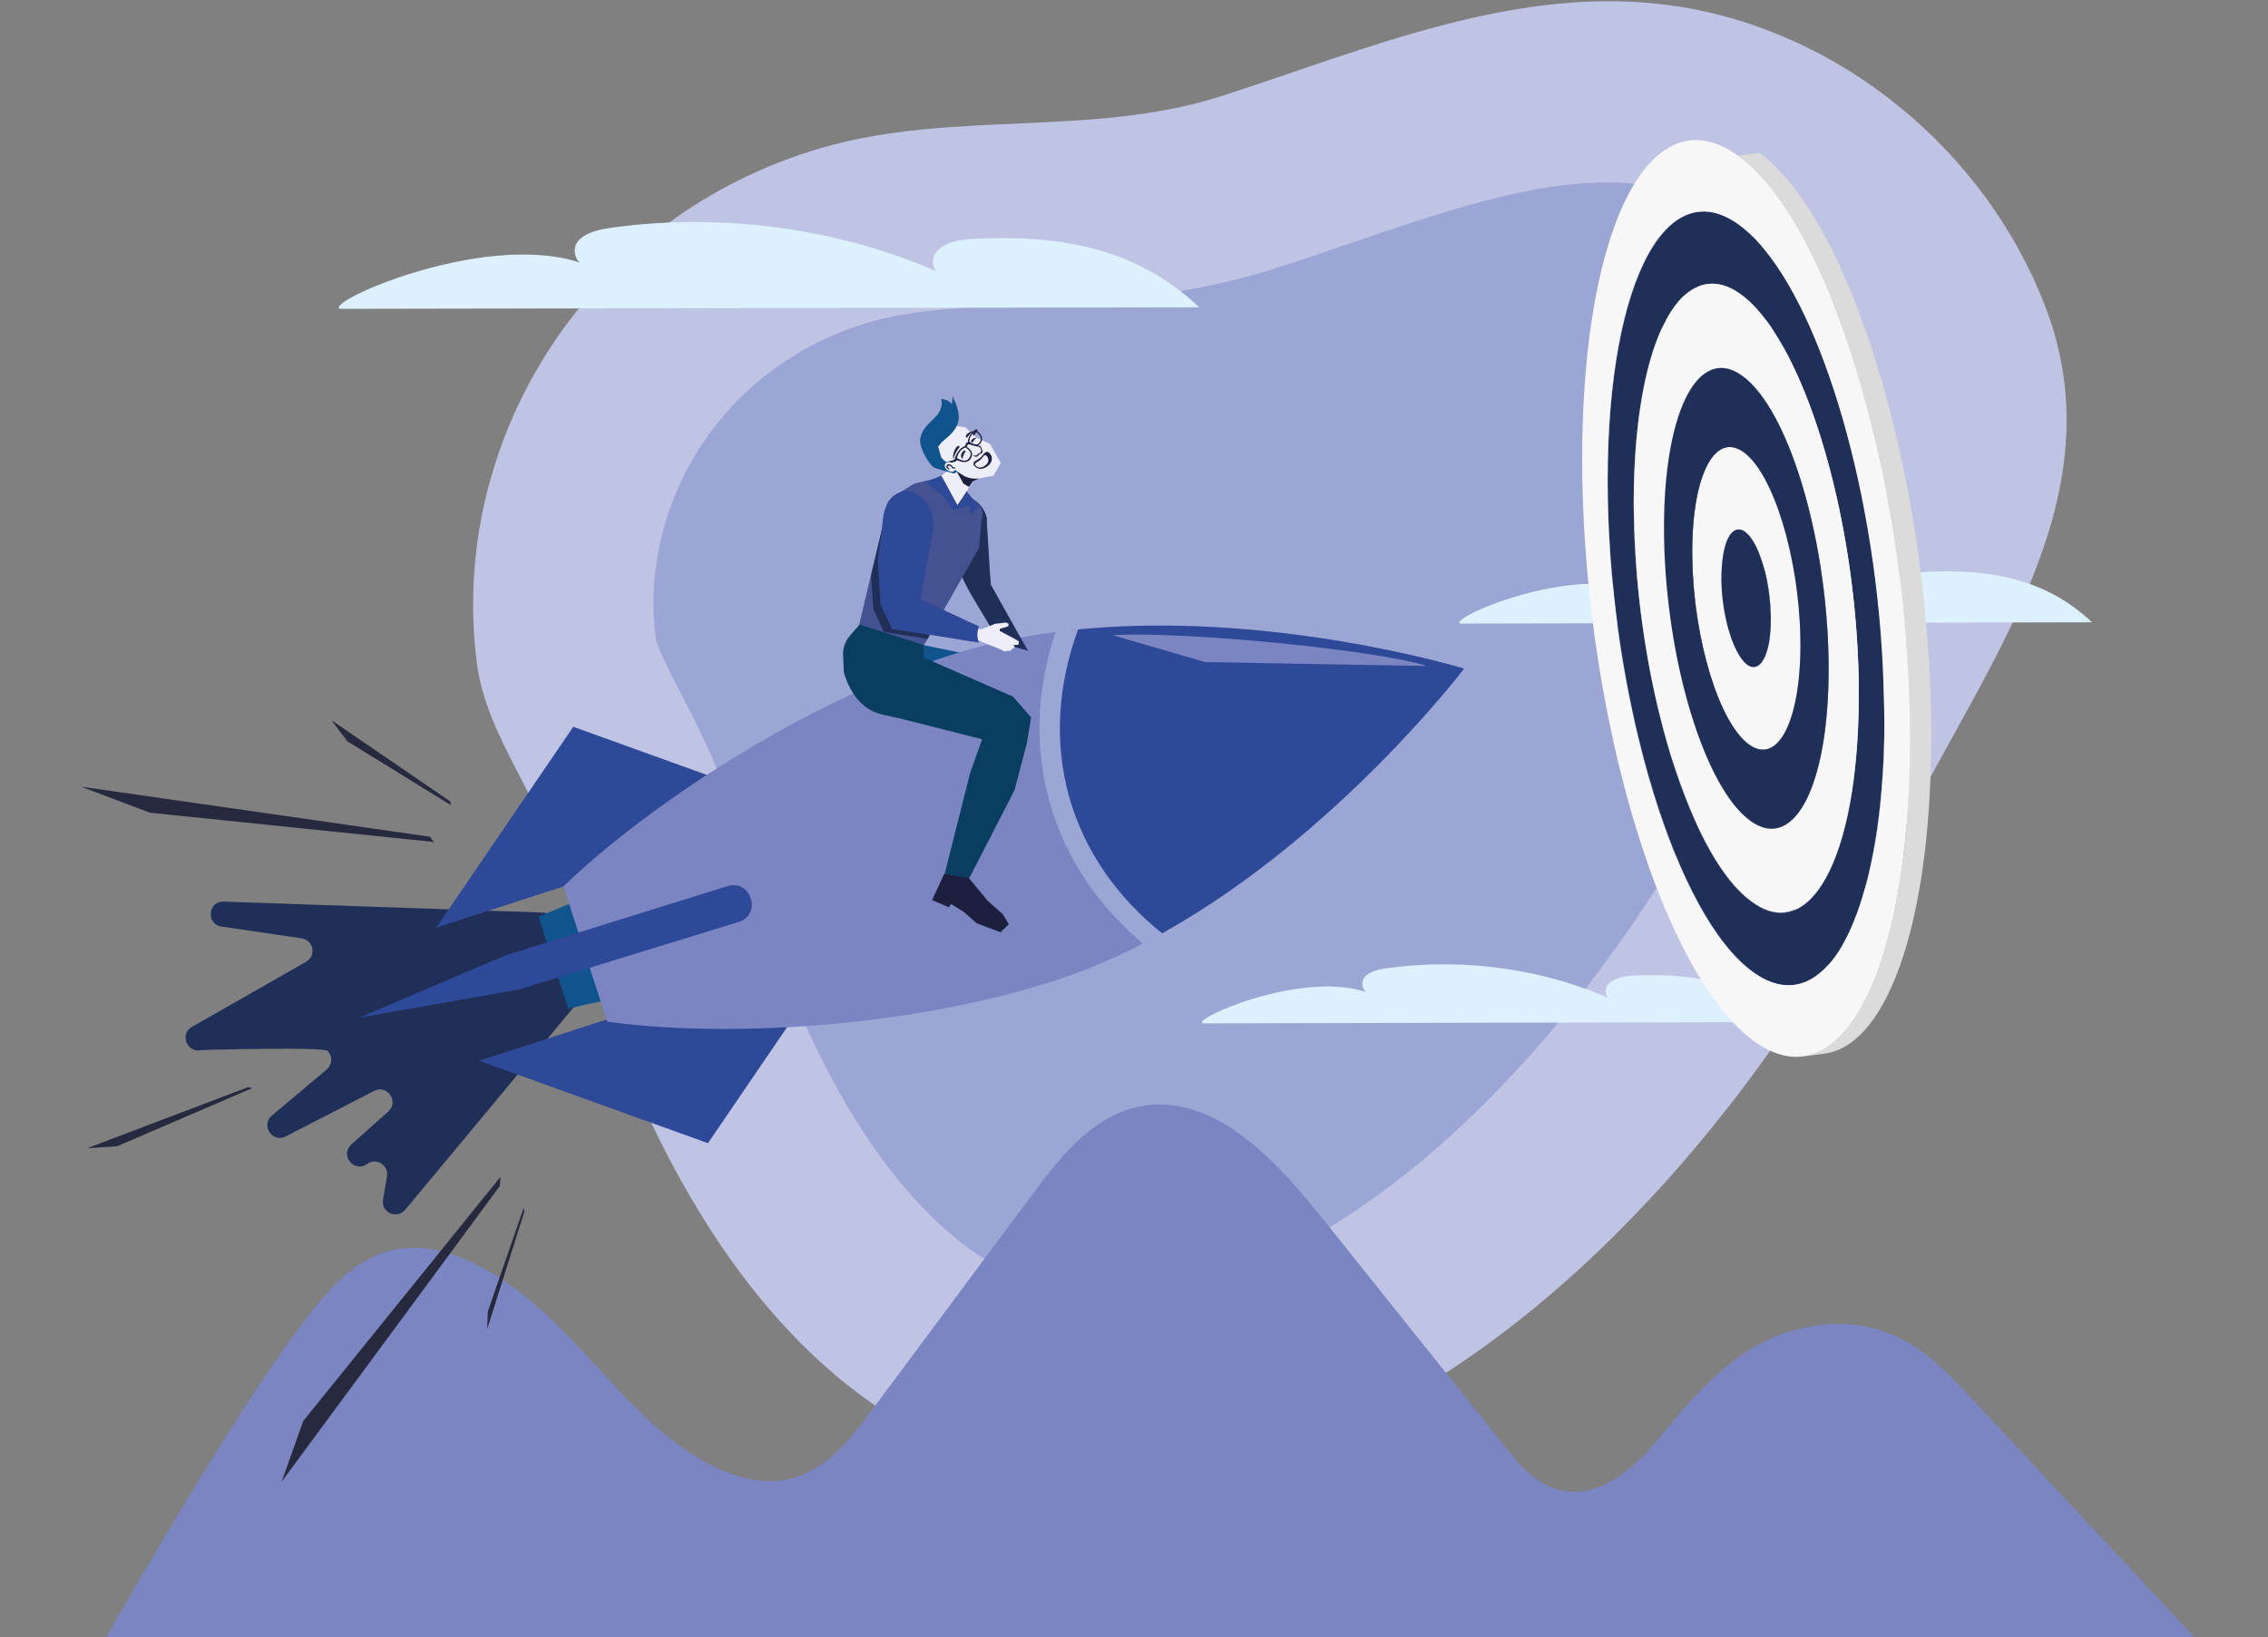
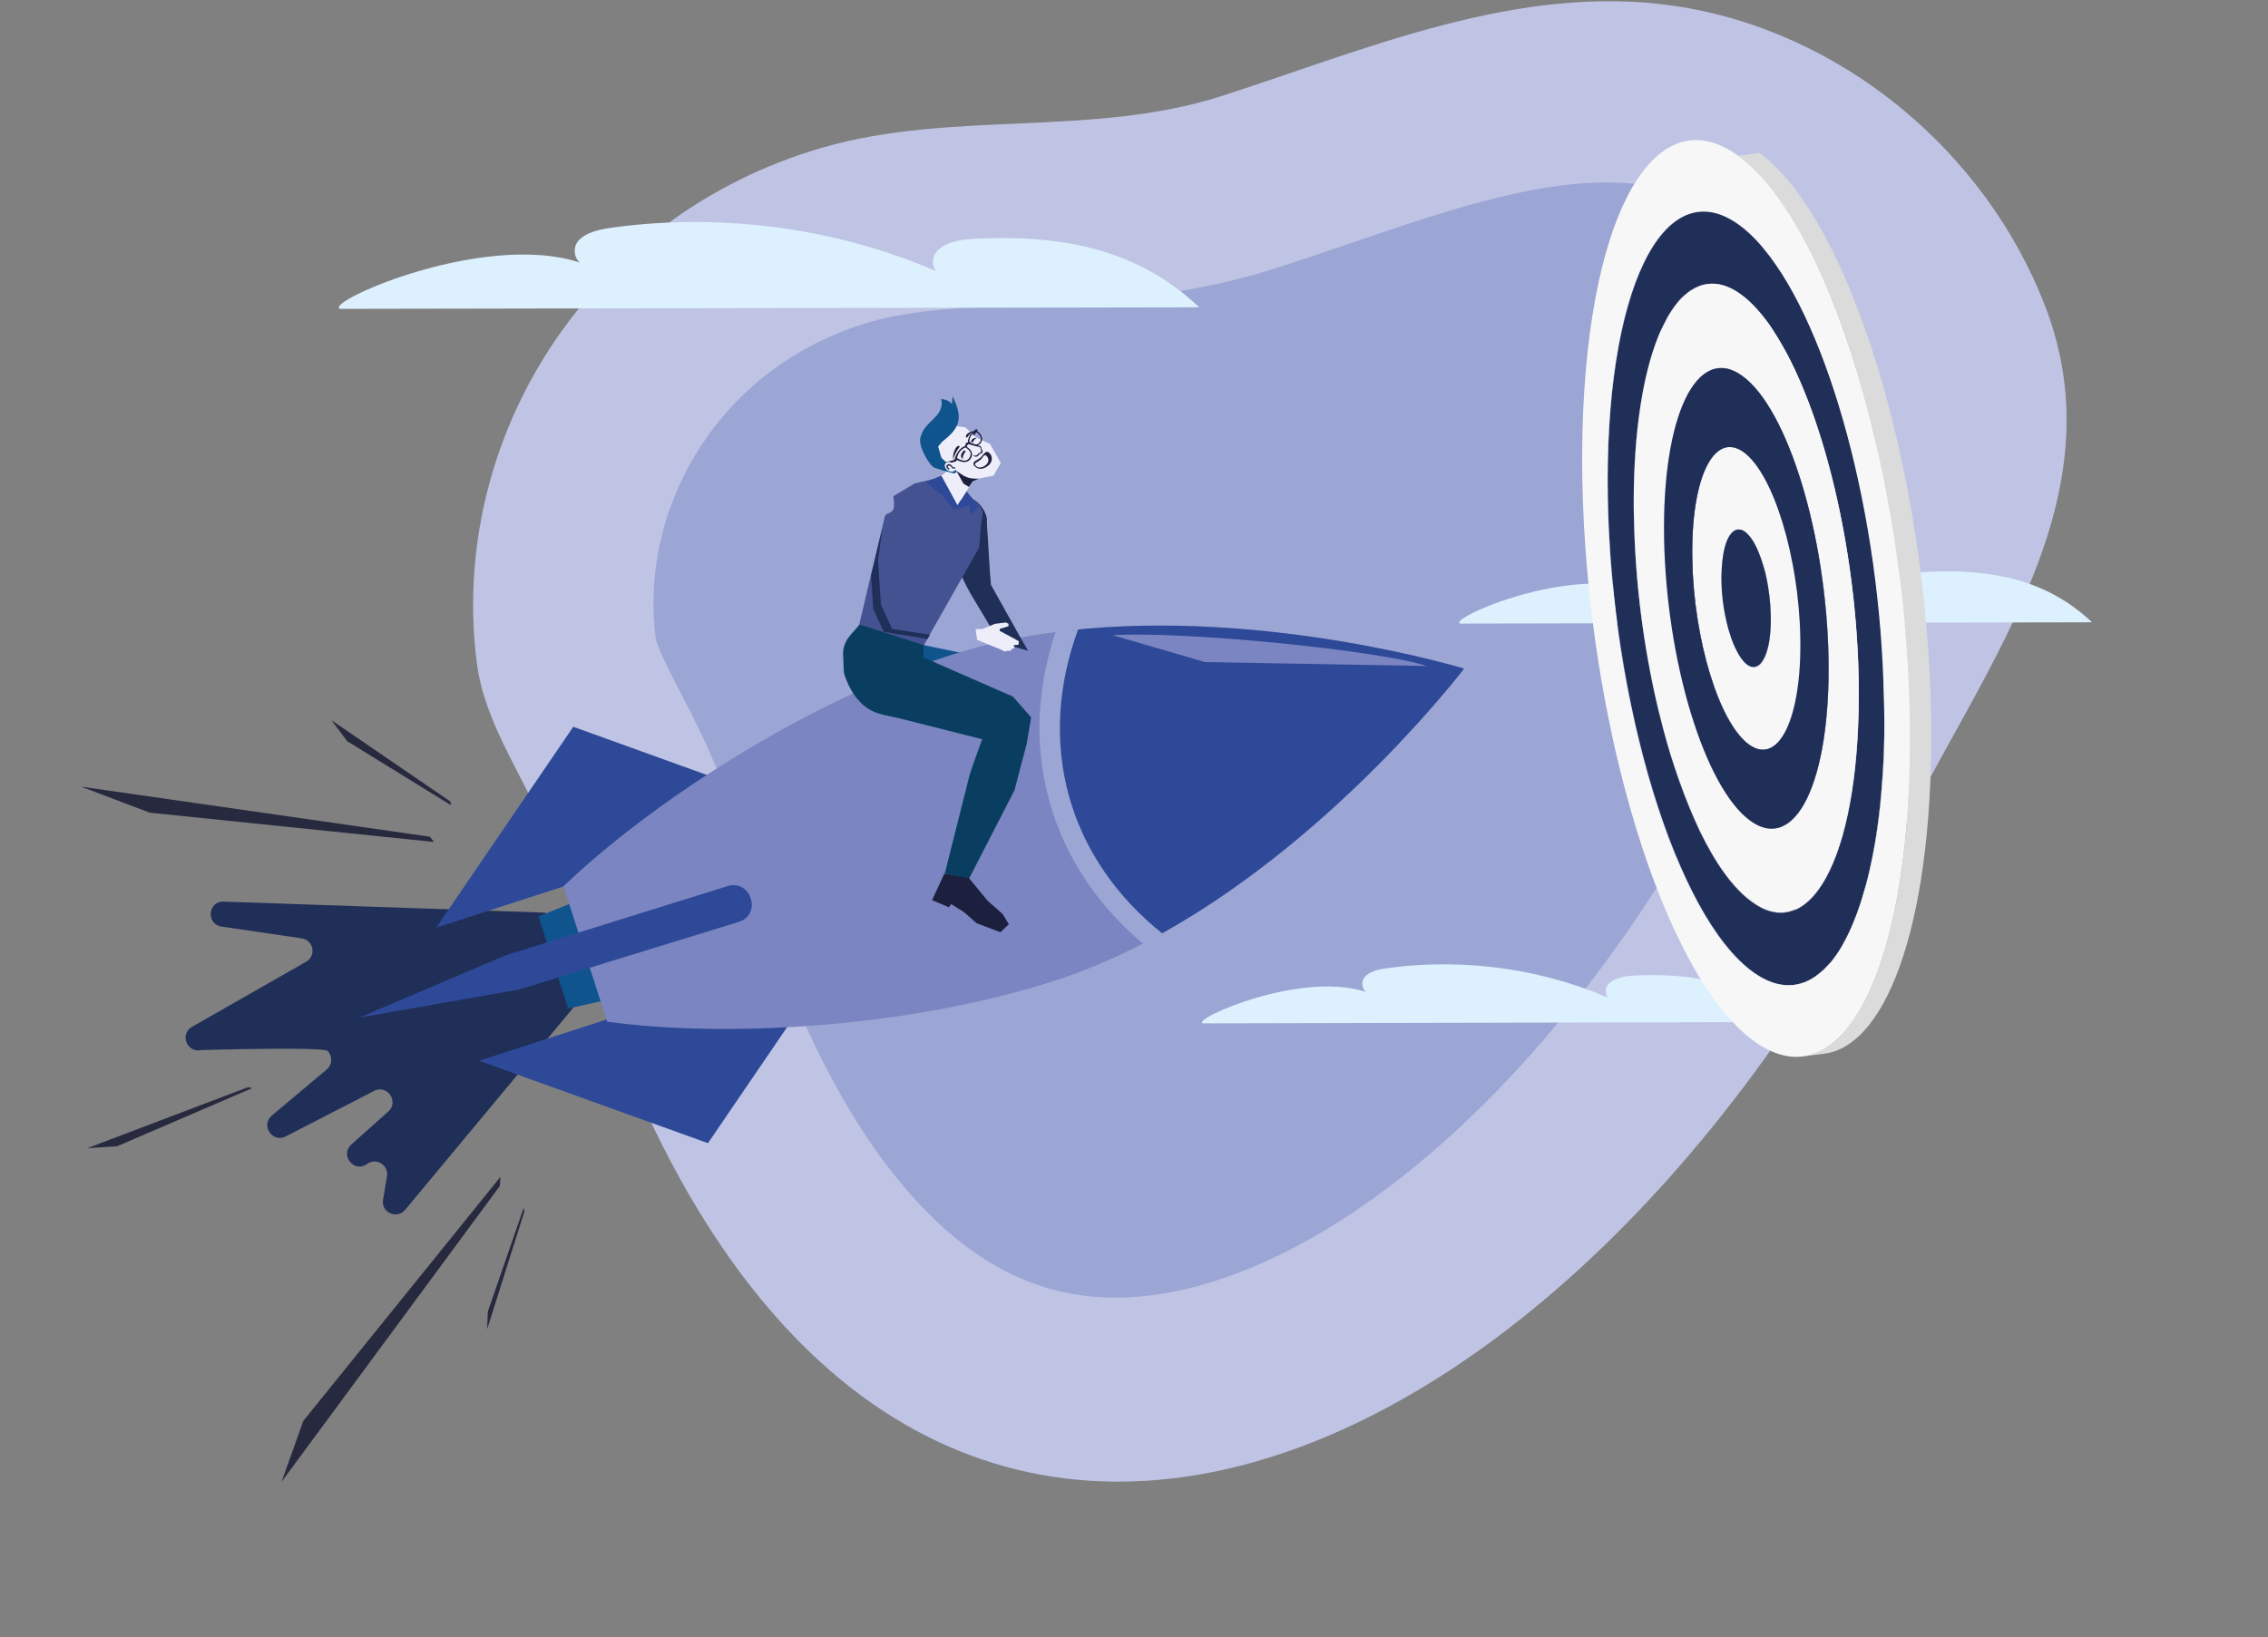
<svg xmlns="http://www.w3.org/2000/svg" xmlns:xlink="http://www.w3.org/1999/xlink" version="1.1" x="0px" y="0px" viewBox="0 0 1037.3 749.1" style="enable-background:new 0 0 1037.3 749.1;" xml:space="preserve">
  <rect x="0" y="0" width="1037.3" height="749.1" fill="#808080" stroke="none" />
  <style type="text/css">
	.st0{fill-rule:evenodd;clip-rule:evenodd;fill:#CD3470;}
	.st1{fill:#C7CAE0;}
	.st2{fill:#8490C8;}
	.st3{fill:#7A85C1;}
	.st4{fill:#5466AC;}
	.st5{fill:#4A6CB3;}
	.st6{fill:#445292;}
	.st7{fill:#354B83;}
	.st8{fill:#21376D;}
	.st9{fill:#2E4997;}
	.st10{fill:#1C3456;}
	.st11{fill:#202F58;}
	.st12{fill:#1D1F3E;}
	.st13{clip-path:url(#SVGID_2_);fill:#28336A;}
	.st14{clip-path:url(#SVGID_2_);fill:#7A85C1;}
	.st15{clip-path:url(#SVGID_2_);fill:#8490C8;}
	.st16{clip-path:url(#SVGID_2_);fill:#5466AC;}
	.st17{clip-path:url(#SVGID_2_);fill:#9CA6D5;}
	.st18{clip-path:url(#SVGID_2_);fill:#6071B5;}
	.st19{clip-path:url(#SVGID_2_);fill:#4D5C9F;}
	.st20{clip-path:url(#SVGID_2_);fill:#445292;}
	.st21{clip-path:url(#SVGID_2_);fill:#B3B9DE;}
	.st22{clip-path:url(#SVGID_2_);fill:#6D7DBC;}
	.st23{clip-path:url(#SVGID_2_);fill:#1D1F3E;}
	.st24{clip-path:url(#SVGID_2_);fill:#28316D;}
	.st25{clip-path:url(#SVGID_2_);fill:#303E77;}
	.st26{clip-path:url(#SVGID_2_);fill:#EDEEF9;}
	.st27{clip-path:url(#SVGID_2_);fill:#485990;}
	.st28{clip-path:url(#SVGID_2_);fill:#212C4F;}
	.st29{clip-path:url(#SVGID_2_);fill:#6A8AC6;}
	.st30{clip-path:url(#SVGID_2_);fill:#456AA6;}
	.st31{clip-path:url(#SVGID_2_);fill:#354B83;}
	.st32{clip-path:url(#SVGID_2_);fill:#1C3456;}
	.st33{clip-path:url(#SVGID_2_);fill:#C7CAE0;}
	.st34{clip-path:url(#SVGID_2_);fill:#262D5E;}
	.st35{clip-path:url(#SVGID_2_);fill:#264294;}
	.st36{clip-path:url(#SVGID_2_);fill:#335388;}
	.st37{clip-path:url(#SVGID_2_);fill:#202F58;}
	.st38{clip-path:url(#SVGID_2_);fill:#99A0C7;}
	.st39{clip-path:url(#SVGID_2_);fill:#2E4997;}
	.st40{clip-path:url(#SVGID_2_);fill:#CCCFE1;}
	.st41{clip-path:url(#SVGID_2_);fill:#4558A4;}
	.st42{clip-path:url(#SVGID_2_);fill:#293867;}
	.st43{clip-path:url(#SVGID_2_);fill:#24305F;}
	.st44{clip-path:url(#SVGID_2_);fill:#D3D6ED;}
	.st45{clip-path:url(#SVGID_2_);}
	.st46{clip-path:url(#SVGID_2_);fill:#21376D;}
	.st47{clip-path:url(#SVGID_2_);fill:#3E61AA;}
	.st48{clip-path:url(#SVGID_2_);fill:#24366F;}
	.st49{clip-path:url(#SVGID_2_);fill:#ABB0CF;}
	.st50{clip-path:url(#SVGID_2_);fill:#6A7DBC;}
	.st51{clip-path:url(#SVGID_2_);fill:#45599B;}
	.st52{clip-path:url(#SVGID_2_);fill:#A5B7DF;}
	.st53{clip-path:url(#SVGID_2_);fill:#6D85C2;}
	.st54{clip-path:url(#SVGID_2_);fill:#0D8FA0;}
	.st55{clip-path:url(#SVGID_2_);fill:#45C0E8;}
	.st56{clip-path:url(#SVGID_2_);fill:#FFFFFF;}
	.st57{clip-path:url(#SVGID_2_);fill:#4A6CB3;}
	.st58{clip-path:url(#SVGID_2_);fill:#2C5AA6;}
	.st59{clip-path:url(#SVGID_2_);fill:#1B4B94;}
	.st60{clip-path:url(#SVGID_4_);}
	.st61{fill:#BFC4E4;}
	.st62{fill:#9CA6D5;}
	.st63{fill:#DCF0FD;}
	.st64{clip-path:url(#SVGID_4_);fill:#202F58;}
	.st65{clip-path:url(#SVGID_4_);fill:#7A85C1;}
	.st66{clip-path:url(#SVGID_4_);fill:#2E4997;}
	.st67{fill:#F8F7F7;}
	.st68{fill:#DBDBDB;}
	.st69{clip-path:url(#SVGID_4_);fill:#10548D;}
	.st70{clip-path:url(#SVGID_4_);fill:#9CA6D5;}
	.st71{clip-path:url(#SVGID_4_);fill:#445292;}
	.st72{clip-path:url(#SVGID_4_);fill:#1D1F3E;}
	.st73{clip-path:url(#SVGID_4_);fill:#0A3E60;}
	.st74{clip-path:url(#SVGID_4_);fill:#EDEEF9;}
	.st75{fill:#EDEEF9;}
	.st76{fill:#10548D;}
	.st77{fill:#27293F;}
	.st78{clip-path:url(#SVGID_4_);fill:#27293F;}
	.st79{clip-path:url(#SVGID_6_);fill:#8490C8;}
	.st80{clip-path:url(#SVGID_6_);fill:#6271AD;}
	.st81{clip-path:url(#SVGID_6_);}
	.st82{clip-path:url(#SVGID_6_);fill:#445292;}
	.st83{clip-path:url(#SVGID_6_);fill:#5466AC;}
	.st84{clip-path:url(#SVGID_6_);fill:#202F58;}
	.st85{clip-path:url(#SVGID_6_);fill:#1D1F3E;}
	.st86{clip-path:url(#SVGID_6_);fill:#C7CAE0;}
	.st87{clip-path:url(#SVGID_6_);fill:#21376D;}
	.st88{clip-path:url(#SVGID_6_);fill:#2E4997;}
	.st89{clip-path:url(#SVGID_6_);fill:#EDEEF9;}
	.st90{clip-path:url(#SVGID_6_);fill:#27293F;}
	.st91{clip-path:url(#SVGID_8_);fill:#8490C8;}
	.st92{clip-path:url(#SVGID_8_);fill:#7A85C1;}
	.st93{clip-path:url(#SVGID_8_);fill:#2E4997;}
	.st94{clip-path:url(#SVGID_8_);fill:#202F58;}
	.st95{clip-path:url(#SVGID_8_);fill:#6271AD;}
	.st96{clip-path:url(#SVGID_8_);}
	.st97{fill:#D3D3D3;}
	.st98{fill:#F2F2F2;}
	.st99{fill:#6771A3;}
	.st100{clip-path:url(#SVGID_8_);fill:#4A6CB3;}
	.st101{clip-path:url(#SVGID_10_);fill:#7A85C1;}
	.st102{clip-path:url(#SVGID_10_);fill:#8490C8;}
	.st103{clip-path:url(#SVGID_10_);fill:#445292;}
	.st104{clip-path:url(#SVGID_10_);fill-rule:evenodd;clip-rule:evenodd;fill:#21376D;}
	.st105{clip-path:url(#SVGID_10_);fill:#C7CAE0;}
	.st106{clip-path:url(#SVGID_10_);fill:#EDEEF9;}
	.st107{clip-path:url(#SVGID_10_);fill:#202F58;}
	.st108{clip-path:url(#SVGID_10_);fill:#10548D;}
	.st109{clip-path:url(#SVGID_10_);fill:#6771A3;}
	.st110{clip-path:url(#SVGID_10_);fill:#1D1F3E;}
	.st111{clip-path:url(#SVGID_10_);fill:#21376D;}
	.st112{clip-path:url(#SVGID_10_);fill:#4A6CB3;}
	.st113{clip-path:url(#SVGID_10_);fill:#2E4997;}
	.st114{clip-path:url(#SVGID_10_);fill:#F29380;}
	.st115{clip-path:url(#SVGID_10_);}
	.st116{clip-path:url(#SVGID_10_);fill:#6271AD;}
	.st117{clip-path:url(#SVGID_10_);fill-rule:evenodd;clip-rule:evenodd;fill:#202F58;}
	.st118{clip-path:url(#SVGID_10_);fill:#5466AC;}
	.st119{clip-path:url(#SVGID_10_);fill-rule:evenodd;clip-rule:evenodd;fill:#445292;}
	.st120{clip-path:url(#SVGID_12_);fill:#8490C8;}
	.st121{clip-path:url(#SVGID_12_);fill:#6271AD;}
	.st122{clip-path:url(#SVGID_12_);fill:#7A85C1;}
	.st123{clip-path:url(#SVGID_12_);fill-rule:evenodd;clip-rule:evenodd;fill:#2E4997;}
	.st124{clip-path:url(#SVGID_12_);fill:#4A6CB3;}
	.st125{clip-path:url(#SVGID_12_);fill:#28336A;}
	.st126{clip-path:url(#SVGID_12_);fill:#202F58;}
	.st127{clip-path:url(#SVGID_12_);fill:#354B83;}
	.st128{clip-path:url(#SVGID_12_);fill-rule:evenodd;clip-rule:evenodd;fill:#093C5F;}
	.st129{clip-path:url(#SVGID_12_);}
	.st130{clip-path:url(#SVGID_12_);fill:#21376D;}
	.st131{clip-path:url(#SVGID_12_);fill:#2E4997;}
	.st132{clip-path:url(#SVGID_12_);fill-rule:evenodd;clip-rule:evenodd;fill:#CD3470;}
	.st133{clip-path:url(#SVGID_12_);fill:#FFFFFF;}
	.st134{clip-path:url(#SVGID_12_);fill-rule:evenodd;clip-rule:evenodd;fill:#1D1F3E;}
	.st135{clip-path:url(#SVGID_12_);fill:#1D1F3E;}
	.st136{clip-path:url(#SVGID_12_);fill-rule:evenodd;clip-rule:evenodd;fill:#202F58;}
	.st137{clip-path:url(#SVGID_12_);fill-rule:evenodd;clip-rule:evenodd;fill:#21376D;}
	.st138{clip-path:url(#SVGID_12_);fill:#C7CAE0;}
	.st139{fill-rule:evenodd;clip-rule:evenodd;fill:#1D1F3E;}
	.st140{fill:#FFFFFF;}
	.st141{fill-rule:evenodd;clip-rule:evenodd;fill:#EDEEF9;}
</style>
  <g id="BG_x27_s">
</g>
  <g id="Capa_1">
    <g>
      <defs>
        <rect id="SVGID_3_" y="0.6" width="1037.3" height="748.5" />
      </defs>
      <clipPath id="SVGID_2_">
        <use xlink:href="#SVGID_3_" style="overflow:visible;" />
      </clipPath>
      <g class="st45">
        <path class="st61" d="M218.1,303.4C205,201.8,268,98.8,376.3,67.5c59.3-17.1,123.2-4.6,182.2-23.5C625,22.6,694.4-7.8,765.8,2.7     C841.6,13.8,908,68.9,935.4,140.1c33.3,86.7-25.9,161.4-65.4,240C708,702,374.4,837.3,257.4,401.1     C247.4,364.5,222.4,336.9,218.1,303.4z" />
        <path class="st62" d="M841.7,253c-6.9,14.1-14.9,28.6-23.4,44c-8,14.5-16.3,29.5-24.1,45.1c-40.5,80.6-94.5,150-151.8,195.4     c-50.7,40.2-101.8,59.9-143.9,55.6c-29.8-3.1-56.3-17.9-81-45.5c-33.3-37.1-60.4-93.9-80.5-168.8l-0.1-0.3     c-6.8-25.1-17.3-45.5-25.8-61.9c-4.2-8.1-10.5-20.3-11.2-24.5l0-0.1c-3.2-24.8,1.1-50.1,12.3-73.2c17.1-35,47.7-60.5,86.1-71.6     c19.2-5.5,43.4-6.6,68.9-7.8c35-1.6,74.6-3.3,115.6-16.5c11.6-3.7,23.1-7.6,34.2-11.4c49.2-16.8,95.6-32.6,135.4-26.8     c45.1,6.6,86.7,40.6,103.7,84.7C863.3,188.1,863.4,208.6,841.7,253z" />
      </g>
      <g class="st45">
        <path class="st63" d="M956.8,284.7c-20.2-19.1-44.8-24.5-75.1-23.1c-5,0.2-10.5,1.1-13.4,4.5c-2.9,3.4,0.2,9.7,5.1,8.8     c-34.3-16.2-75.2-22.3-114-17c-4.3,0.6-9,1.5-11.5,4.5c-2.6,3-0.9,8.4,3.5,8.4c-31.9-13.2-89.4,12.3-83.6,14.5L956.8,284.7z" />
        <path class="st63" d="M548.5,140.6c-27.5-26-60.9-33.3-102.1-31.4c-6.8,0.3-14.3,1.4-18.2,6.1c-3.9,4.7,0.3,13.2,6.9,11.9     c-46.6-22-102.2-30.3-154.9-23.1c-5.8,0.8-12.2,2.1-15.7,6.1c-3.5,4-1.2,11.4,4.7,11.4c-43.4-18-121.5,16.7-113.7,19.7     L548.5,140.6z" />
        <path class="st63" d="M817.2,467.6c-18.7-17.7-41.4-22.6-69.4-21.3c-4.6,0.2-9.7,1-12.4,4.2c-2.6,3.2,0.2,9,4.7,8.1     c-31.7-15-69.5-20.6-105.3-15.7c-4,0.5-8.3,1.4-10.6,4.1c-2.4,2.7-0.8,7.7,3.2,7.8c-29.5-12.2-82.6,11.4-77.3,13.4L817.2,467.6z" />
      </g>
      <path class="st37" d="M101.3,423.9l36.7,5.4c5.4,0.8,6.8,8,2,10.7l-52.2,29.8c-5.8,3.3-2.2,12.2,4.3,10.6c0,0,55.8-1.6,57.7,0.4    c2.4,2.4,2.2,6.3-0.4,8.5l-25.1,21.1c-5.2,4.4,0.3,12.7,6.4,9.5l40.4-20.8c6-3.1,11.5,4.9,6.5,9.4l-16.9,15.1    c-5.4,4.9,1.3,13.2,7.2,8.9c4.2-3,9.9,0.5,9.1,5.6l-1.8,10.8c-1,5.8,6.4,9.1,10.1,4.6l77-92.6c1.2-1.5,1.6-3.5,1.1-5.3l-9.9-34    c-0.7-2.4-2.8-4.1-5.3-4.1l-145.9-5C95.1,412.2,94.1,422.8,101.3,423.9z" />
-       <path class="st14" d="M140.7,602.4c12.1-15.6,26.6-32.3,50.2-31.5c19.7,0.7,40.7,13.8,57.4,29.1c16.6,15.1,30.4,32.6,46.3,47.8    c16.7,15.9,38,30.1,58,29.8c21-0.2,34-16,45-30.9c24.9-33.4,50.3-67.7,76.4-102.7c14.7-19.8,33.5-41.5,61.6-38.4    c28.1,3.1,51.3,29.4,70.1,52.9c28.1,35.2,55.7,69.7,82.8,103.5c5.3,6.7,11,13.6,18.6,17.4c20.1,10.1,39.3-6.2,51.6-21.3    c12.9-15.8,26.3-32,44.7-42.4c18.6-10.5,43.4-14.2,64.7-3.9c13.6,6.5,24.2,17.8,34.3,28.7c38.7,41.5,76.5,82,113.4,121.6H41.2    C41.2,762.3,103.5,650.2,140.7,602.4z" />
      <path class="st39" d="M327.6,356.1l-65.4-23.6l-62.7,91.9l58.4-18.9L327.6,356.1z" />
      <path class="st39" d="M363,465.5L323.8,523l-104.7-37.7l58.4-18.9L363,465.5z" />
      <g class="st45">
        <path class="st67" d="M798,429.9c-3.5,0.4-7.1,0.9-9.7,1.2c-20.5-26.6-37.8-76.8-46.7-133.2c3.2-0.4,6.5-0.8,9.7-1.2     C760.1,353.1,777.5,403.4,798,429.9z" />
        <path class="st67" d="M798,429.9c0.2,0.3,0.4,0.6,0.7,0.8c-3.2,0.4-6.5,0.8-9.7,1.2c-0.2-0.3-0.4-0.5-0.6-0.8     C790.9,430.8,794.5,430.4,798,429.9z" />
        <path class="st67" d="M798.6,430.8c4.2,5.3,8.4,9.6,12.8,12.7l-9.7,1.2c-4.4-3.2-8.6-7.5-12.8-12.7     C792.2,431.6,795.4,431.2,798.6,430.8z" />
        <path class="st11" d="M757,235.2c1.4,76.8,25.5,155.7,53.9,176.3l-9.7,1.2c-28.4-20.6-52.5-99.5-53.9-176.3     c-0.3-19.2,0.8-36.4,3.1-51.2c3.2-0.4,6.5-0.8,9.7-1.2C757.8,198.8,756.6,216.1,757,235.2z" />
        <path class="st67" d="M783,325.2c7.1,23.4,16.7,41.6,27.1,49.1l-9.7,1.2c-10.4-7.5-20-25.8-27.1-49.1     C776.6,326,779.8,325.6,783,325.2z" />
        <path class="st11" d="M799.8,327.2c3,5.5,6.3,9.8,9.7,12.2l-9.7,1.2c-3.4-2.5-6.7-6.7-9.7-12.2     C793.4,328,796.6,327.6,799.8,327.2z" />
        <path class="st67" d="M797.4,270.7c1.3,14.6,6,28.4,11.5,32.3l-9.7,1.2c-5.4-4-10.2-17.7-11.5-32.3     C791,271.5,794.2,271.1,797.4,270.7z M770.7,245.2c0.5,28.1,5.2,56.6,12.3,79.9c-3.2,0.4-6.5,0.8-9.7,1.2     c-7.1-23.4-11.8-51.8-12.3-79.9c-0.8-45.6,9.6-76.1,24.6-78l9.7-1.2C780.3,169.2,769.9,199.7,770.7,245.2z" />
        <path class="st67" d="M745.2,226.7c0.4,23.6,2.6,47.4,6.2,70.1c-3.2,0.4-6.5,0.8-9.7,1.2c-3.6-22.8-5.7-46.5-6.2-70.1     c-1.4-76.6,16.1-127.9,41.4-131l9.7-1.2C761.3,98.8,743.8,150.1,745.2,226.7z" />
        <path class="st11" d="M783.6,254.6c0.5,27.7,7.1,56,16.2,72.5c-3.2,0.4-6.5,0.8-9.7,1.2c-9.1-16.6-15.7-44.9-16.2-72.5     c-0.5-29.9,6.3-50,16.2-51.2l9.7-1.2C789.9,204.6,783.1,224.7,783.6,254.6z M790.6,128.8c-14.2,1.8-25.4,22.2-30.6,55.3     c-3.2,0.4-6.5,0.8-9.7,1.2c5.2-33.1,16.3-53.6,30.6-55.3C783.8,129.6,787.7,129.1,790.6,128.8z" />
        <path class="st67" d="M797.1,264.4c0,2.1,0.2,4.2,0.3,6.3c-3.2,0.4-6.5,0.8-9.7,1.2c-0.2-2.1-0.3-4.2-0.3-6.3     c-0.2-13.6,2.9-22.8,7.4-23.3l9.7-1.2C800,241.6,796.9,250.8,797.1,264.4z" />
        <path class="st11" d="M809.5,339.4c2.6,1.9,5,2.6,7.3,2.3l-9.7,1.2c-2.3,0.3-4.8-0.5-7.3-2.3     C802.8,340.2,806.7,338.7,809.5,339.4z" />
        <path class="st67" d="M808.9,303c1.2,0.8,2.3,1.2,3.3,1.1l-9.7,1.2c-1,0.1-2.2-0.2-3.3-1.1C802.1,303.9,806.1,302.3,808.9,303z      M810.2,374.3c3.9,2.8,7.7,4,11.2,3.5l-9.7,1.2c-3.5,0.4-7.2-0.7-11.2-3.5C803.4,375.2,807.3,374.7,810.2,374.3z" />
        <path class="st11" d="M810.8,411.5c5.4,3.9,10.5,5.4,15.3,4.8l-9.7,1.2c-4.8,0.6-9.9-0.9-15.3-4.8     C804.1,412.4,808,410.8,810.8,411.5z" />
        <path class="st67" d="M811.4,443.5c6.6,4.8,12.9,6.7,18.8,6l-9.7,1.2c-5.9,0.7-12.2-1.2-18.8-6     C804.6,444.3,808.5,443.9,811.4,443.5z" />
        <path class="st11" d="M794.8,242.3l9.7-1.2c1-0.1,2.2,0.2,3.3,1.1l-9.7,1.2C797,242.5,795.8,242.1,794.8,242.3z" />
        <path class="st67" d="M790.1,204.6l9.7-1.2c2.3-0.3,4.8,0.5,7.3,2.3l-9.7,1.2C794.9,205.1,792.4,204.3,790.1,204.6z" />
        <path class="st11" d="M785.7,168.5l9.7-1.2c3.5-0.4,7.3,0.7,11.2,3.5l-9.7,1.2C792.9,169.2,789.2,168.1,785.7,168.5z      M812.3,304.1l-9.7,1.2c4.5-0.6,7.6-9.7,7.4-23.3c-0.3-16.8-5.6-34.1-11.8-38.6l9.7-1.2c6.2,4.5,11.5,21.8,11.8,38.6     C819.9,294.4,816.7,303.5,812.3,304.1z" />
        <path class="st67" d="M780.9,130l9.7-1.2c4.8-0.6,9.9,0.9,15.3,4.8l-9.7,1.2C790.8,130.9,785.7,129.4,780.9,130z" />
        <path class="st11" d="M776.8,96.9l9.7-1.2c5.9-0.7,12.2,1.2,18.8,6l-9.7,1.2C789,98,782.7,96.2,776.8,96.9z" />
        <path class="st67" d="M816.9,341.7l-9.7,1.2c9.9-1.2,16.7-21.3,16.2-51.2c-0.7-36.9-12.3-74.9-25.9-84.8l9.7-1.2     c13.6,9.9,25.2,47.9,25.9,84.8C833.6,320.5,826.8,340.5,816.9,341.7z" />
        <path class="st11" d="M821.4,377.9l-9.7,1.2c15-1.9,25.4-32.4,24.6-78c-1-56.2-18.7-114-39.4-129.1l9.7-1.2     c20.8,15.1,38.4,72.9,39.4,129.1C846.8,345.5,836.4,376,821.4,377.9z" />
        <path class="st67" d="M826.1,416.4l-9.7,1.2c20.5-2.5,34.7-44.2,33.6-106.5c-1.4-76.8-25.5-155.7-53.9-176.3l9.7-1.2     c28.4,20.6,52.5,99.5,53.9,176.3C860.8,372.2,846.7,413.9,826.1,416.4z" />
        <path class="st11" d="M830.2,449.5l-9.7,1.2c25.3-3.1,42.7-54.4,41.4-131c-1.7-94.4-31.3-191.5-66.2-216.8l9.7-1.2     c34.9,25.4,64.6,122.4,66.2,216.8C872.9,395.1,855.5,446.3,830.2,449.5z" />
        <path class="st11" d="M795.6,102.8c34.9,25.4,64.6,122.4,66.2,216.8c1.7,94.4-25.2,150.4-60.1,125     c-34.9-25.4-64.6-122.4-66.3-216.8C733.8,133.5,760.7,77.5,795.6,102.8z M801.2,412.7c28.4,20.6,50.3-24.9,48.9-101.6     c-1.4-76.8-25.5-155.7-53.9-176.3c-28.4-20.6-50.3,24.9-48.9,101.6C748.7,313.2,772.8,392.1,801.2,412.7z" />
        <path class="st67" d="M797.5,206.9c13.6,9.9,25.2,47.9,25.9,84.8c0.7,36.9-9.9,58.8-23.5,48.9c-13.6-9.9-25.2-47.9-25.9-84.8     C773.3,218.9,783.8,197,797.5,206.9z M799.2,304.2c6.2,4.5,11-5.4,10.7-22.3c-0.3-16.8-5.6-34.1-11.8-38.6     c-6.2-4.5-11,5.5-10.7,22.3C787.7,282.4,793,299.7,799.2,304.2z" />
        <path class="st67" d="M850.1,311.1c-1-56.4-14.3-113.9-32.5-148.7c-0.4-0.7-0.8-1.5-1.2-2.2c-2-3.6-4-6.9-6-10     c-0.4-0.6-0.8-1.2-1.2-1.8c-4.2-5.8-8.5-10.5-12.9-13.7c-5.3-3.9-10.4-5.4-15.2-4.8c-2.8,0.3-5.4,1.4-8,3.1     c-0.7,0.5-1.4,1-2.1,1.6c-0.7,0.6-1.4,1.2-2.1,1.9c-2,2.1-3.9,4.7-5.7,7.7c-0.6,1-1.2,2.1-1.7,3.2c-0.6,1.1-1.1,2.2-1.7,3.4     s-1.1,2.4-1.6,3.7c-6.9,17.4-10.9,43.2-11,74.7c0,2.3,0,4.7,0.1,7.1c0.5,30,4.5,60.3,10.9,87.3c0.3,1.1,0.5,2.2,0.8,3.2     c2.1,8.6,4.4,16.8,7,24.5c2.9,8.7,6,16.8,9.3,24.2c0.7,1.6,1.5,3.2,2.2,4.8c7.2,14.8,15.2,26.1,23.7,32.2c1.3,1,2.6,1.8,3.9,2.5     c0.9,0.5,1.7,0.8,2.6,1.2c0.8,0.3,1.7,0.6,2.5,0.8c1.3,0.3,2.5,0.5,3.7,0.5c0.8,0,1.6,0,2.4-0.1c19.8-2.3,33.7-41,33.8-99.4     C850.1,315.9,850.1,313.5,850.1,311.1z M800.5,375.5c-20.8-15.1-38.4-72.9-39.4-129.1c-1-56.2,15-89.5,35.8-74.4     c20.8,15.1,38.4,72.9,39.4,129.1C837.3,357.3,821.3,390.6,800.5,375.5z" />
        <path class="st68" d="M834.2,482.1l-9.7,1.2c29.9-3.7,50.6-64.4,49-155.2c-2-111.8-37.1-226.9-78.5-256.9l9.7-1.2     c41.3,30,76.5,145.1,78.5,256.9C884.8,417.7,864.2,478.4,834.2,482.1z" />
        <path class="st67" d="M873.5,328.2c-2-111.8-37.1-226.9-78.5-256.9c-41.3-30-73.2,36.3-71.3,148.1c2,111.8,37.1,226.9,78.5,256.9     C843.6,506.3,875.5,440,873.5,328.2z M860.9,357.1c-0.3,4-0.6,7.9-1,11.7c-0.4,3.6-0.8,7-1.3,10.4c-0.2,1.3-0.4,2.6-0.6,3.9     c-0.3,2.1-0.7,4.2-1.1,6.2c-0.2,1.1-0.4,2.2-0.6,3.2c-0.4,1.9-0.8,3.8-1.2,5.6c-0.1,0.4-0.2,0.8-0.3,1.3c-0.4,1.5-0.7,3-1.1,4.4     c-0.1,0.5-0.2,0.9-0.4,1.4c-1.2,4.3-2.4,8.3-3.8,12.1c-0.2,0.5-0.4,1.1-0.6,1.6c-1,2.6-2,5-3,7.2c-1,2.2-2.1,4.2-3.2,6.2     c-1.2,2.2-2.5,4.2-3.9,6c-0.7,1-1.4,1.9-2.2,2.7c-0.1,0.1-0.2,0.2-0.3,0.3c-1.2,1.3-2.4,2.6-3.7,3.6c-0.9,0.7-1.7,1.4-2.6,2     c-0.9,0.6-1.8,1.1-2.7,1.6c-0.9,0.5-1.8,0.9-2.8,1.2c-0.8,0.3-1.7,0.5-2.6,0.7c-0.2,0-0.3,0.1-0.5,0.1c-0.8,0.2-1.7,0.3-2.6,0.3     c0,0-0.1,0-0.1,0c-5.4,0.2-11.2-1.7-17.2-6.1c-21.4-15.5-40.8-58-53-110.3c-0.5-2.1-1-4.1-1.4-6.2c-0.7-3.3-1.4-6.6-2.1-9.9     c-1-5-1.9-10.1-2.8-15.2c-0.3-1.9-0.6-3.7-0.9-5.6c-2.4-15.4-4.1-31.2-5.1-47.1c0-0.2,0-0.4,0-0.6c-0.5-7.3-0.8-14.6-0.9-21.9     c-1.7-94.4,25.2-150.4,60.1-125c3.2,2.3,6.4,5.3,9.5,8.8c0.7,0.8,1.3,1.5,2,2.4c29.7,36,53.2,121.9,54.7,205.7     C862.1,333,861.8,345.5,860.9,357.1z" />
        <path class="st11" d="M808,264.7c-0.2-0.9-0.4-1.8-0.6-2.6c-0.1-0.5-0.2-0.9-0.4-1.4c-0.2-0.9-0.5-1.8-0.8-2.7     c-0.1-0.4-0.3-0.9-0.4-1.3c-0.3-0.8-0.6-1.7-0.9-2.5c-1.9-5.2-4.3-9.1-6.8-10.9c-0.8-0.6-1.5-0.9-2.3-1c-4-0.7-7.1,5-8.1,14.6     c0,0.4-0.1,0.9-0.1,1.3c-0.1,0.9-0.1,1.8-0.2,2.8c-0.1,1.4-0.1,3-0.1,4.5c0.1,7.4,1.2,14.8,2.9,21.2c0.2,0.9,0.5,1.8,0.8,2.7     c0.5,1.8,1.1,3.4,1.7,4.9c0.6,1.5,1.3,2.9,2,4.2c0.2,0.3,0.3,0.6,0.5,0.9c0.7,1.2,1.4,2.2,2.2,3.1c0.6,0.6,1.1,1.2,1.7,1.6     c2.3,1.7,4.5,1.3,6.2-0.6c0.3-0.3,0.6-0.7,0.8-1.1c0.7-1,1.3-2.4,1.8-3.9c0.2-0.6,0.4-1.3,0.6-2c0.3-1,0.5-2.2,0.7-3.4     c0.4-2.8,0.7-6.1,0.7-9.7c0-0.5,0-1,0-1.6C809.8,276.1,809.1,270.2,808,264.7z" />
        <path class="st11" d="M796.9,172c20.8,15.1,38.4,72.9,39.4,129.1c1,56.2-15,89.5-35.8,74.4c-20.8-15.1-38.4-72.9-39.4-129.1     C760.1,190.2,776.1,156.9,796.9,172z M799.9,340.6c13.6,9.9,24.2-12,23.5-48.9c-0.7-36.9-12.3-74.9-25.9-84.8     c-13.7-9.9-24.2,12-23.5,48.9C774.6,292.7,786.2,330.7,799.9,340.6z" />
      </g>
      <polygon style="clip-path:url(#SVGID_2_);fill:#10548D;" points="422.3,295.1 441.1,299 432.1,307.1 413.4,310.1 415.4,299   " />
      <polygon style="clip-path:url(#SVGID_2_);fill:#10548D;" points="284.7,455.9 259.9,461.4 259.4,459.9 246.3,419.3 269.7,409.8       " />
      <path class="st14" d="M669.6,305.9c0,0-57.3,75.5-136.7,120.3c-1.5,0.8-3,1.7-4.5,2.5c-1.5,0.8-3,1.6-4.5,2.4    c-13.3,6.9-27.1,12.9-41.3,17.5c-68.7,22.2-153,26.1-204.9,18.8l-20-61.9c37.8-36.3,108.1-83.5,176.8-105.7    c14.2-4.6,28.9-7.8,43.7-10c1.7-0.2,3.4-0.5,5-0.7c1.7-0.2,3.4-0.4,5-0.6C578.9,278.2,669.6,305.9,669.6,305.9z" />
      <path class="st39" d="M669.6,305.9c0,0-57.3,75.5-136.7,120.3c-1.5,0.8-3,1.7-4.5,2.5c-21.9-16.6-37.6-38.1-45.5-62.4    c-7.8-24.2-7.7-50.9,0.4-77.2c1.7-0.2,3.4-0.4,5-0.6C578.9,278.2,669.6,305.9,669.6,305.9z" />
      <path class="st17" d="M493.1,287.9c-1.7,0.1-3.4,0.3-5.1,0.4c-1.7,0.1-3.4,0.3-5.1,0.5c-4.1,12.2-6.5,24.5-7.3,36.7    c-0.8,14,0.7,27.9,4.4,41.2c3.7,13.3,9.6,25.9,17.6,37.5c6.9,10,15.4,19.3,25.2,27.6c1.5-0.7,3.1-1.5,4.6-2.2    c1.5-0.8,3-1.5,4.5-2.3c-20.9-16.6-36-38-43-63.1C482,339.1,483.9,313,493.1,287.9z" />
      <path class="st14" d="M508.9,290.6c33.1-2,122.2,7,143.7,14.1l-101.5-1.8L508.9,290.6z" />
      <path class="st37" d="M453.2,267.5l12.8,22.9l4.2,7.3l-12.8-3.5l-11.6-19.4c0,0-11.4-17.8-10.9-30.2c1.9-4.6,3.7-9.3,5.8-13.8    c3.4-7.1,10.9,2.8,10.7,7.3c-0.1,2.7,0.3,5.4,0.4,8.1c0.3,5.5,0.7,10.9,1,16.4C453,264.2,453.1,265.9,453.2,267.5z" />
      <path class="st20" d="M448.8,239.1c-0.3,3.8-0.7,7.7-1,11.5l-22.6,39.8l-1,1.9l-3.2,5.6l-28-12.2l5.3-22.5l5-21l1.4-6    c1.2-2,2.4-0.9,3.7-2.9c1-1.5,0.2-6.3,0.2-6.3l9.7-5.8l9.2-2.2c2.9,1.5,5.7,3,8.6,4.5c2.3,1.2,4.6,2.4,6.9,3.7    c1.6,0.9,2.8,1.4,4.1,2.9c0.4,0.4,0.8,0.9,1.1,1.5c0.6,0.8,1.1,1.8,1.2,2.7C449.6,235.7,448.9,237.5,448.8,239.1z" />
      <polygon class="st39" points="430.9,226.6 423.3,220.6 430.5,217.6 440.5,227.9 443.7,231.3 436,233.2   " />
      <polygon class="st39" points="442,224.7 447.9,231.8 443.6,235.7 443.4,231.7 440.2,228.3 441.1,226.1   " />
      <path class="st23" d="M442.8,401.3l8.9,10.8l6.9,6.1l2.8,4.6l-3.8,3.7l-10.9-4.1l-5.8-5.1l-5.9-3.7l-1,1.5l-7.7-3.3l5.6-12.1    L442.8,401.3z" />
      <path style="clip-path:url(#SVGID_2_);fill:#0A3E60;" d="M449.2,338.2c-2.4-0.6-4.7-1.2-7.1-1.8c-10.3-2.6-20.6-5.2-30.9-7.8    c-4.6-1.1-10.1-1.7-14-4.3c-5.5-3.5-8.9-9.4-10.9-15.4c-0.7-2.1-0.4-5-0.6-7.3c-0.1-1.3-0.2-2.7,0-4c0.7-5.6,4.1-7.5,7.4-11.9    l29.3,9.4l0,5.7l40.9,17.9l8.3,9.5l-2,12l-5.6,21.3l-20.7,40.3l-11.2-2.1l11.4-45.3C443.4,354.3,449.2,338.2,449.2,338.2z" />
      <path class="st37" d="M425.3,290.4l-1,1.9l-20.1-3.2l-4.8-10.5l-1-15.3l5-21c-0.1,1-0.2,2-0.3,3c-0.5,3.7-1,7.4-1.5,11.1l1.3,20.2    l5.1,11.1L425.3,290.4z" />
      <path class="st26" d="M446.2,287.8l3.1,0l5.7-2.4l5.1-0.6l1.2,0.6l-0.1,1.1l-2.2,0.7l-1.7,0.5l-0.1,0.9l2.4,1.3l3.6,1.9l2.8,1.6    l-0.2,1.6l-2.2,0.1l0.4,0.9l-0.4,0.6l-0.8,0.3l-0.7,0.9l-1.3-0.1l-1.2,0.4l-2.7-1.3l-3.8-1.5l-6.2-2.6L446.2,287.8z" />
-       <path class="st39" d="M447.7,294l-6.4-1l-33.4-5.4l-5.1-11.1l-1.3-20.2c0.5-3.7,1-7.4,1.5-11.1c0.6-4.6,0.5-9.7,2.5-14.1l0,0    c0.1-0.3,0.3-0.6,0.4-0.9c0.7-1.4,1.6-2.4,2.7-3.3c0.9-0.6,1.8-1.2,2.9-1.6c3.5-1.3,6-0.6,9.1,1.5c5.2,3.5,7.1,10.4,6,16.4    l-5.6,31l26.8,12.4C447.8,286.8,446.1,289.9,447.7,294z" />
      <path class="st39" d="M333.1,405.3L231.4,437l-67.2,28.6l73.2-12.9l100.7-31c4.3-1.3,6.7-5.8,5.4-10.1l-0.3-0.9    C341.9,406.4,337.4,404,333.1,405.3z" />
      <g class="st45">
        <path class="st75" d="M444.9,220.3l-7,10.8l-7.4-13.6l4.6-3.7L444.9,220.3z" />
        <path class="st12" d="M437.4,215.4l0.2,0.5l-1.1,0.7l-3.7-0.9l-2.3,1.8l9.7,9.9l4.7-7.2l3-1.4l-7-1.2L437.4,215.4z" />
        <polygon class="st75" points="437.4,215.4 440.6,221.2 443.2,222.8 444.9,220.3 439.5,228.7 430.5,217.6 435,213.8    " />
        <path class="st76" d="M421.2,199.5c-1.9,4,3.8,13.1,5.8,14.3c0.8,0.5,7.5,2.4,9.5,2.8l1.1-0.7l-6.3-23.2L421.2,199.5z" />
        <g>
          <path class="st75" d="M457.7,211.8l-3.3,5.8l-6.5,1.3c0,0-3.9,0.6-7-1.2c-6.5-3.9-15-12.2-15.1-14.8c-0.2-3.9,7.4-8.1,7.4-8.1      l3.3,0l5,0.7l3.4,3.2l0.6,0.5l1.1,1l6.2,2.9L457.7,211.8z" />
          <path id="Path_2245_4_" class="st12" d="M440.3,210c0-1.3,0.5-2.5,1.4-3.5c-0.2-0.2-0.4-0.3-0.7-0.5      C439.7,207.2,438.8,208.8,440.3,210z" />
          <path id="Path_2246_4_" class="st12" d="M446.7,200.4c-0.8,0.4-1.5,1.1-1.7,2c-0.4-0.1-0.7-0.2-0.9-0.3      C444.2,201,445.4,200.2,446.7,200.4C446.7,200.4,446.7,200.4,446.7,200.4z" />
          <path id="Path_2247_4_" class="st12" d="M436,210.3c0.4-2,1.4-3.9,2.7-5.6c0.5-0.8-0.3-1.1-1.3-0.1      C436.2,206.3,435.7,208.3,436,210.3z" />
          <path id="Path_2248_4_" class="st12" d="M445.2,197.3c-1,0.6-1.9,1.4-2.6,2.5c-0.4,0.7-1.2,0.4-0.7-0.7      C442.6,198,443.8,197.4,445.2,197.3z" />
          <path id="Path_2251_4_" class="st12" d="M443.9,209.9c1.6-2.3,0.2-4.6-2.5-5.9c-1.4,0.6-2.5,1.5-3.3,2.8c-0.7,1-1.2,2.1-1.4,3.2      C439.4,211.4,442.3,212.3,443.9,209.9z M437.7,209.6c0.2-1,0.5-1.9,1.1-2.7c0.7-1,1.6-1.7,2.7-2.2c2,1.1,3.2,2.8,1.9,4.7      C442.1,211.5,439.9,210.8,437.7,209.6z" />
          <g id="Group_6547_4_">
            <g id="Group_6546_4_">
              <path id="Path_2252_4_" class="st12" d="M442.6,202.4c2.5,1.3,4.5,2.4,6,0.2c1.4-2,0.1-4.4-2.4-5.9c-1.1,0.5-2,1.3-2.6,2.4        C443.1,200.1,442.7,201.2,442.6,202.4z M443.3,202.1c0.1-1,0.3-1.9,0.8-2.7c0.5-0.9,1.2-1.5,2.1-1.9c2,1.2,3.1,3.1,1.9,4.8        C447,204.1,445.4,203.2,443.3,202.1z" />
            </g>
          </g>
          <path id="Path_2253_4_" class="st12" d="M441.4,204c0.1-0.7,0.6-1.3,1.2-1.5c0.5-0.2,1.6,0,0.8,0.4c-0.7,0.3-1.2,0.9-1.3,1.7      C441.6,204.3,441.3,204.1,441.4,204z" />
          <path id="Path_2255_4_" class="st12" d="M445.9,197l0.5-0.8l0.7,0.5l-0.4,0.7L445.9,197z" />
          <polygon class="st12" points="447.1,196.7 445.5,199.3 444.9,198.7 446.1,196.8     " />
          <path id="Path_2259_4_" class="st12" d="M441.7,202.7c1.8,0.7,3.6,1.2,5.4,1.6c0.8,0.2,1.3,0.1,1.4,1c0.5,0.8,0.3,1.7-0.5,2      c-0.1,0.1-0.3,0.1-0.5,0.1c-0.6,1-1.2,1.4-2.6,0.7c0.7,1,2.1,1.4,3-0.3c1.4-0.4,2-1.1,1-2.5c-0.1-1.2-0.5-1.3-1.6-1.5      c-1.7-0.3-3.4-0.7-5.2-1.3C441.4,202.4,441.7,202.7,441.7,202.7z" />
          <path class="st12" d="M437.2,211.1l-2.2,0.6c-1.1-0.4-2.3-0.2-2.7,0.6c-0.1,0.2-0.2,0.5-0.2,0.8l0,0c0,0-0.4-1.2,0.7-1.7l3.7-1      L437.2,211.1z" />
          <path id="Path_2254_4_" class="st12" d="M436.7,209.9l-0.4,0.7l0.9,0.5l0.7-0.9L436.7,209.9z" />
          <path class="st75" d="M436.9,215c-0.6,0.9-2,1.1-3.3,0.3c-1-0.6-1.5-1.5-1.5-2.3c0-0.3,0.1-0.5,0.2-0.8c0.5-0.8,1.6-1,2.7-0.6      c0.2,0.1,0.4,0.2,0.6,0.3C436.8,212.7,437.4,214.1,436.9,215z" />
          <path id="Path_2192_7_" class="st12" d="M436.7,213.8c-0.6,0.2-1.3-0.1-1.3-0.8c-1-0.6-1.5-1-2.2-0.3c-0.7,0.6-0.5,1.3,0.8,2.2      c0.2-0.2,0.2-0.3,0.3-0.4c-0.8-0.7-1.1-1-0.7-1.4c0.3-0.3,0.8,0,1.4,0.3c0.3,0.9,0.7,1.1,2,0.9L436.7,213.8z" />
          <path class="st12" d="M452.7,212.3c-1.1,1.3-2.7,2.1-4.1,2.2c-1.1,0-2-0.4-2.8-1.2c-0.4-0.3-0.6-0.7-0.6-1      c0-0.3,0.1-0.6,0.3-0.9c0.3-0.4,0.8-0.7,1.4-1c0.7-0.4,1.5-0.9,2.1-1.6c0,0,0,0,0,0c0.1-0.1,0.2-0.3,0.3-0.4      c0.2-0.2,0.4-0.5,0.6-0.7c0.8-1,1.6-1.2,2.2-0.8c0.8,0.6,1.4,1.5,1.5,2.5c0.1,1-0.1,1.9-0.8,2.7      C452.8,212.1,452.8,212.2,452.7,212.3z" />
          <path class="st75" d="M450.9,208.3c1,0.7,1.7,2.4,0.6,3.8c-1.3,1.6-3.7,2.6-5.2,1c-1.4-1.2,1.1-1.6,2.6-3.2      C449.2,209.5,450.2,207.8,450.9,208.3z" />
        </g>
        <path class="st76" d="M428.4,201.9l2.8,9.9l-8.4-6.7L428.4,201.9z" />
        <path class="st76" d="M426.2,206.1c-1.9,0.1-3.8-1.1-4.6-2.8c-1.2-2.4-0.2-5.3,1.4-7.5c1.6-2.1,3.8-3.8,5.5-5.8     c1.7-2.1,2.8-4.9,1.9-7.4c1.9,0,3.8,0.8,5,2.3c0.1-1.2,0.2-2.4,0.3-3.6c1.7,3.7,3.5,7.8,2.5,11.8c-1,3.9-4.3,6.6-7.4,9.1     C430.8,202.2,428.1,206,426.2,206.1z" />
      </g>
      <g class="st45">
        <polygon class="st77" points="196.6,382.8 37.1,359.9 68.5,371.8 198.5,385.2    " />
        <polygon class="st77" points="206,366.7 151.6,329.5 158.8,339.1 206.3,368.4    " />
      </g>
      <g class="st45">
        <polygon class="st77" points="228.6,542.6 128.8,677.9 138.7,650.1 228.9,538.4    " />
        <polygon class="st77" points="239.8,554.4 222.8,608.1 223.1,600.1 239.5,552.6    " />
      </g>
      <polygon style="clip-path:url(#SVGID_2_);fill:#27293F;" points="113.4,497.4 39.9,525.3 53.6,524.4 115.4,497.8   " />
    </g>
  </g>
</svg>